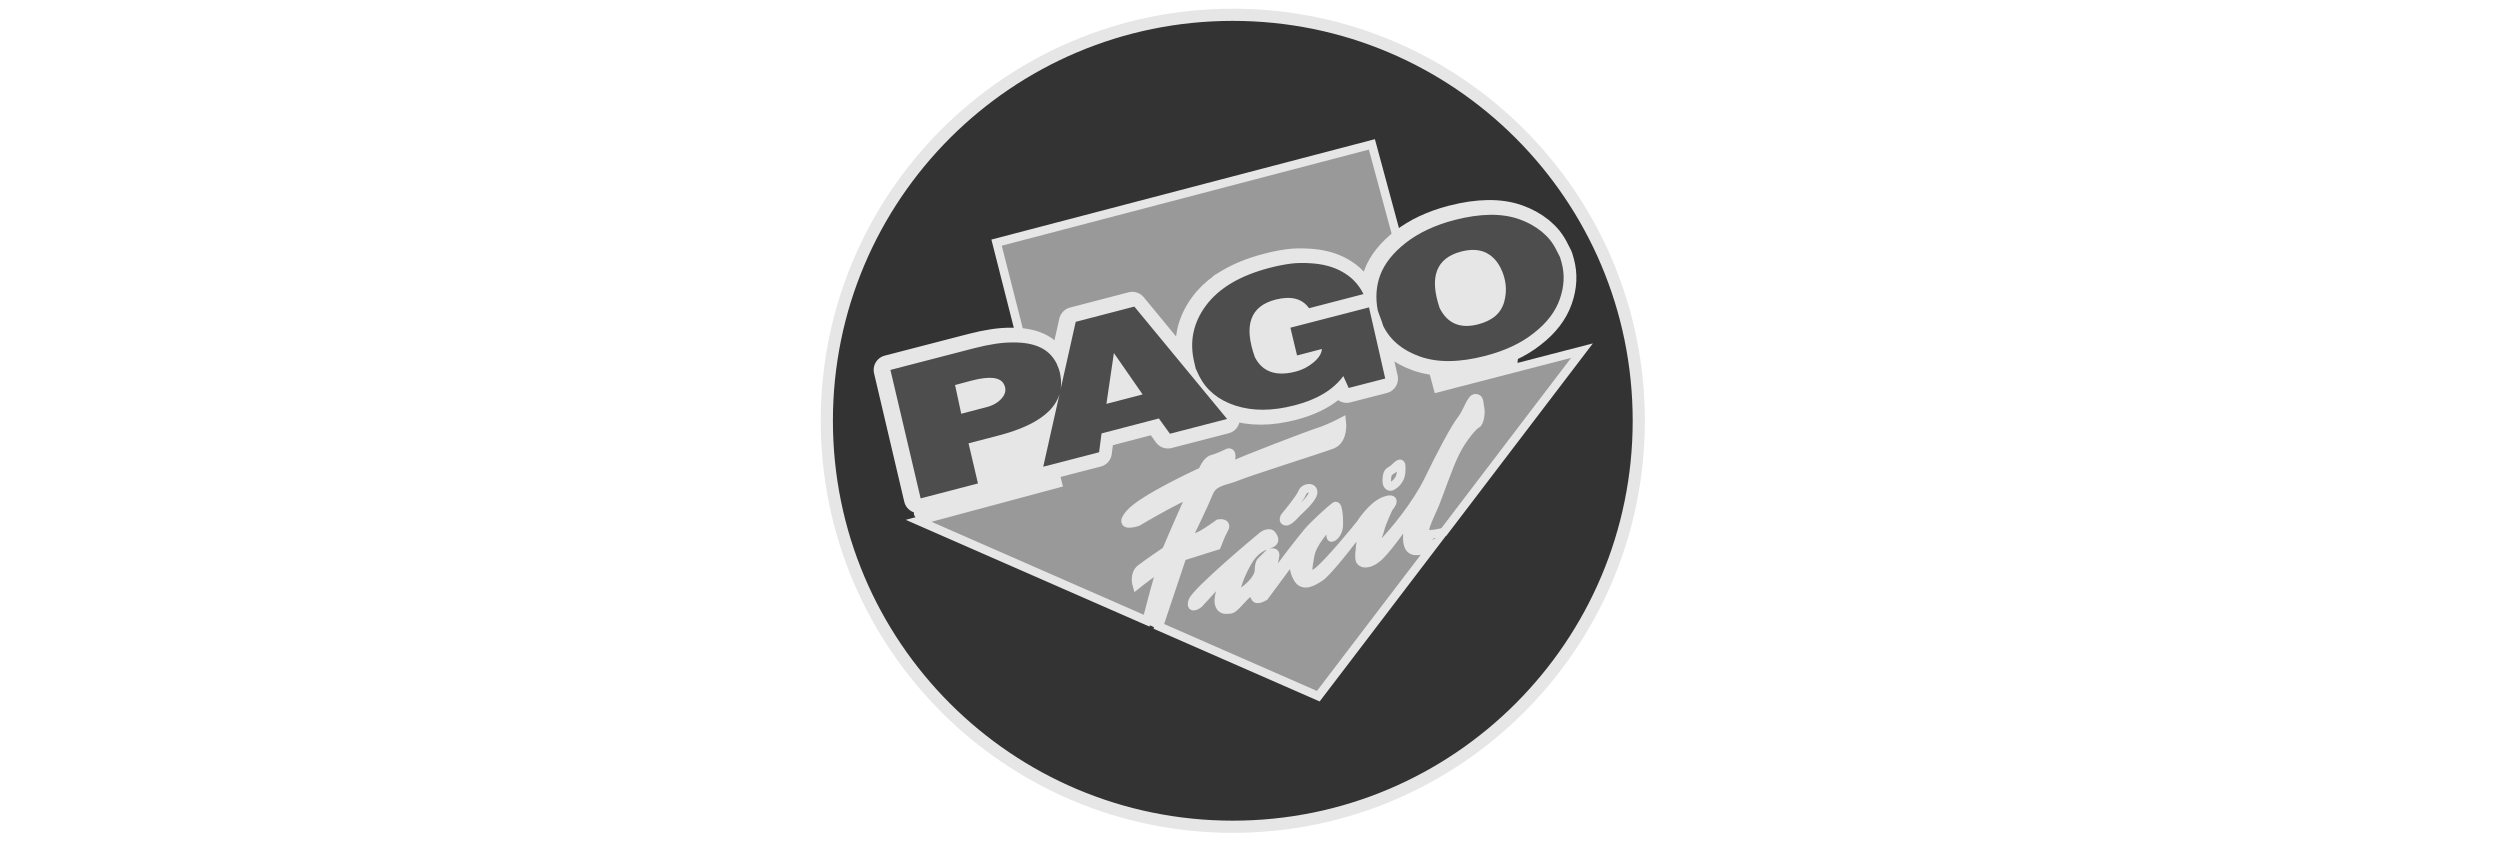
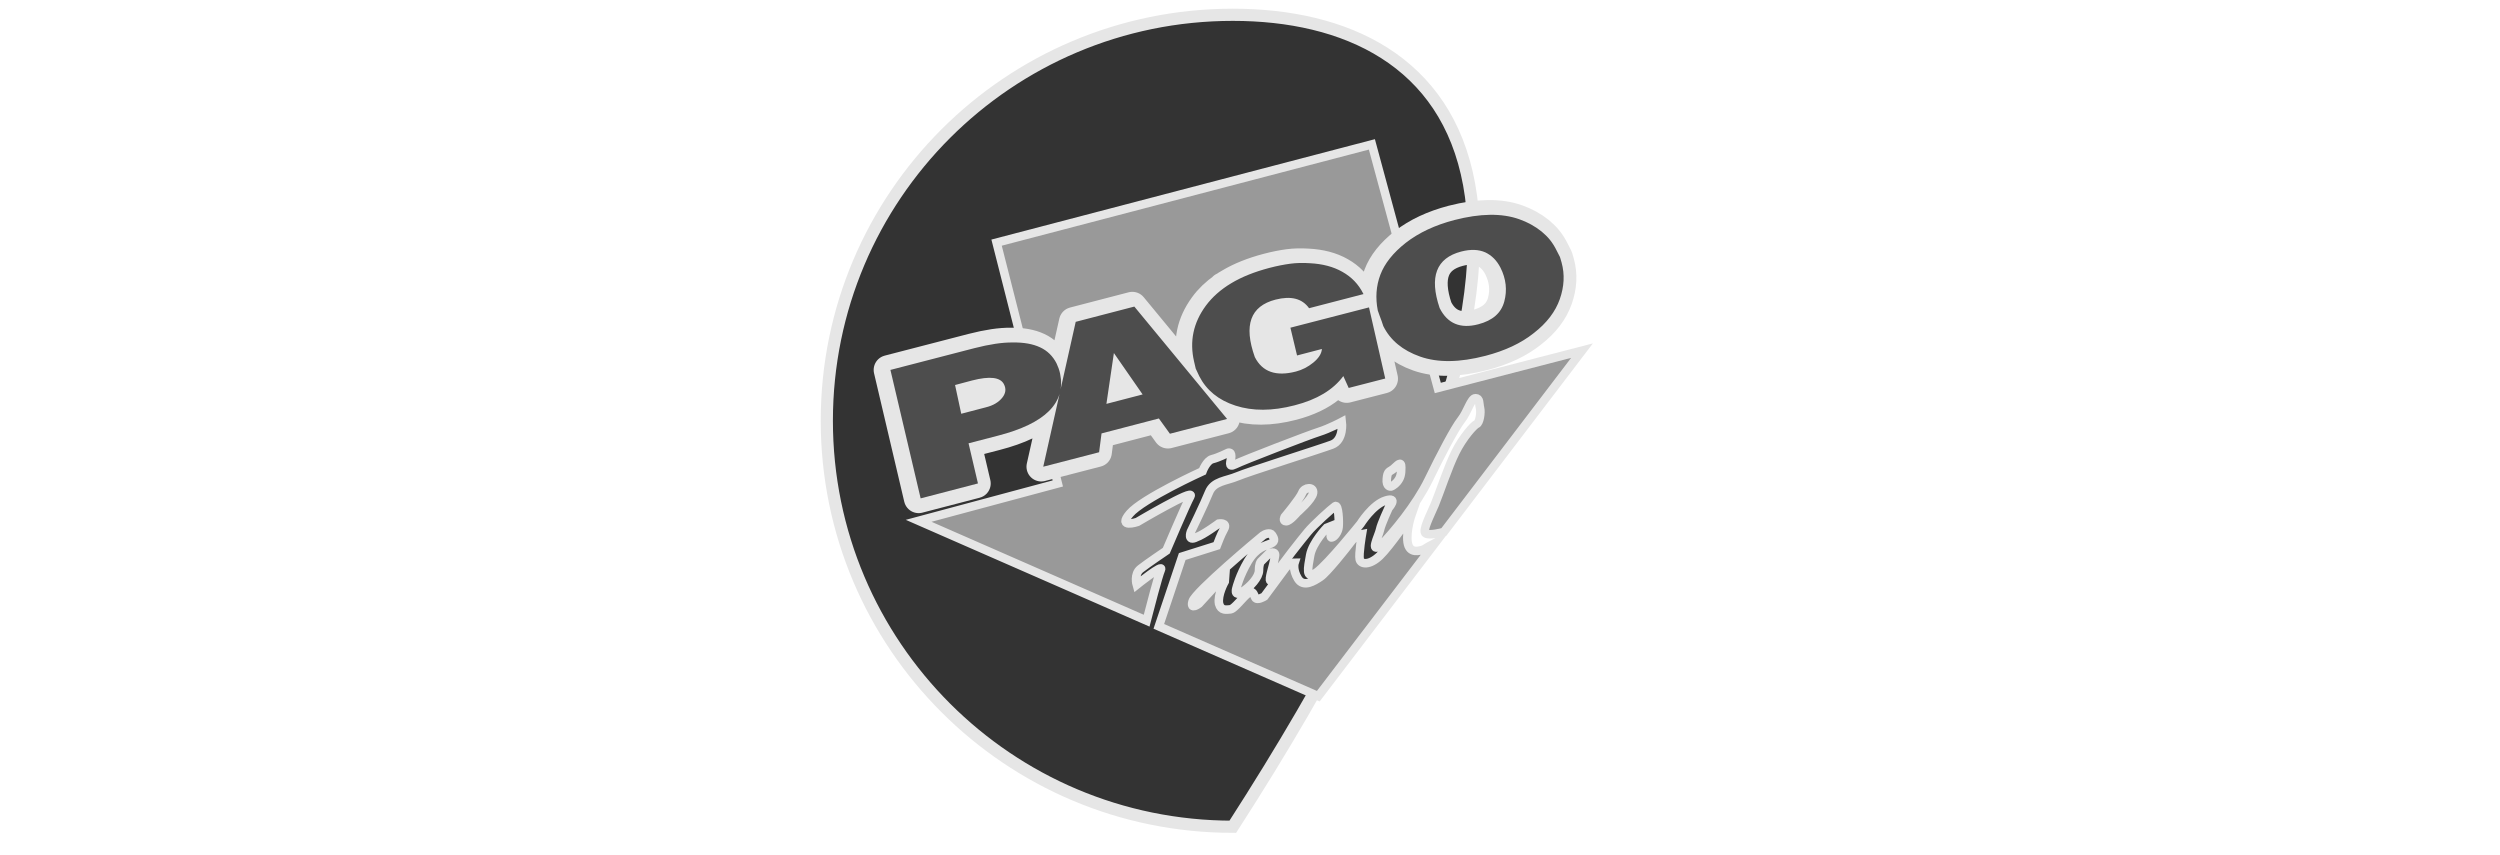
<svg xmlns="http://www.w3.org/2000/svg" width="117" height="40" viewBox="0 0 117 40" fill="none">
-   <path d="M57.695 38.692C68.189 38.692 76.695 30.186 76.695 19.692C76.695 9.199 68.189 0.692 57.695 0.692C47.202 0.692 38.695 9.199 38.695 19.692C38.695 30.186 47.202 38.692 57.695 38.692Z" fill="#333333" stroke="#E6E6E6" stroke-width="0.57" stroke-miterlimit="10" />
-   <path d="M45.998 24.891C45.998 24.891 52.792 29.299 57.428 30.705C62.3 29.793 66.282 26.578 69.094 22.892C71.906 19.206 70.956 12.191 70.956 12.191L68.805 10.892C68.805 10.892 60.005 18.393 59.708 19.692C59.412 20.992 52.61 21.889 52.61 21.889L50.094 18.59L44.592 18.788L42.973 23.72C42.973 23.72 41.597 24.594 45.998 24.891Z" fill="#E6E6E6" />
+   <path d="M57.695 38.692C76.695 9.199 68.189 0.692 57.695 0.692C47.202 0.692 38.695 9.199 38.695 19.692C38.695 30.186 47.202 38.692 57.695 38.692Z" fill="#333333" stroke="#E6E6E6" stroke-width="0.57" stroke-miterlimit="10" />
  <path d="M46.64 11.355L64.204 6.757L67.289 18.157L74.038 16.409L67.571 24.898L67.502 24.913C67.502 24.913 66.909 25.073 66.727 24.966C66.537 24.86 66.94 24.108 67.153 23.598C67.365 23.089 67.768 21.858 68.118 21.159C68.467 20.46 68.977 19.897 69.106 19.844C69.243 19.791 69.319 19.312 69.265 19.092C69.212 18.879 69.265 18.636 69.053 18.636C68.84 18.636 68.68 19.282 68.384 19.654C68.087 20.026 67.419 21.296 66.856 22.458C66.294 23.621 65.192 24.951 64.645 25.498C64.052 25.962 64.531 25.065 64.584 24.792C64.637 24.526 64.987 23.773 64.987 23.773C64.987 23.773 65.465 23.234 64.85 23.424C64.234 23.614 63.672 24.518 63.672 24.518C63.672 24.518 62.144 26.418 61.612 26.79C61.08 27.163 61.209 26.578 61.316 25.985C61.422 25.392 62.091 24.7 62.091 24.7L62.357 24.594C62.357 24.594 62.197 25.187 62.327 25.156C62.463 25.126 62.623 24.89 62.646 24.678C62.676 24.465 62.646 23.583 62.486 23.69C62.327 23.796 61.468 24.571 61.202 24.898C60.936 25.217 59.971 26.426 59.621 26.988C59.271 27.55 59.515 26.692 59.515 26.692C59.515 26.692 59.651 26.213 59.674 25.992C59.697 25.78 59.408 25.886 59.408 25.886L59.005 26.289C59.005 26.289 58.922 26.372 58.922 26.692C58.922 27.011 58.519 27.467 58.116 27.71C57.713 27.953 57.873 27.497 57.873 27.497C57.873 27.497 58.01 26.935 58.405 26.266C58.808 25.597 59.233 25.544 59.477 25.438C59.72 25.331 59.613 25.172 59.53 25.035C59.446 24.898 59.188 24.997 59.104 25.065C58.922 25.21 55.943 27.702 55.813 28.143C55.684 28.584 56.11 28.25 56.11 28.25L57.288 26.965L57.341 26.904L57.318 27.216C57.318 27.216 56.969 27.832 57.052 28.257C57.143 28.599 57.402 28.531 57.592 28.516C57.782 28.485 58.154 27.961 58.397 27.778C58.641 27.588 58.663 27.809 58.747 27.968C58.831 28.128 59.173 27.915 59.173 27.915C59.173 27.915 59.978 26.821 60.161 26.578C60.351 26.334 60.586 26.334 60.586 26.334C60.586 26.334 60.48 26.654 60.746 27.087C61.012 27.512 61.498 27.193 61.787 27.003C62.083 26.813 63.018 25.635 63.231 25.346C63.444 25.05 63.74 24.997 63.74 24.997C63.74 24.997 63.581 25.932 63.634 26.175C63.687 26.418 64.09 26.471 64.569 26.015C65.047 25.559 66.058 24.077 66.058 24.077C66.058 24.077 65.8 24.814 65.876 25.377C65.959 25.939 66.438 25.78 66.643 25.711C66.811 25.597 67.001 25.498 67.16 25.415L61.696 32.582L54.233 29.314C54.476 28.599 55.297 26.129 55.327 26.046C56.148 25.787 56.946 25.536 56.946 25.536C57.022 25.346 57.113 25.073 57.288 24.754C57.463 24.434 57.037 24.503 57.037 24.503C57.037 24.503 56.315 25.035 55.996 25.141C55.555 25.369 55.73 24.89 55.73 24.89C55.73 24.89 56.368 23.576 56.581 23.044C56.794 22.512 57.394 22.512 57.896 22.299C58.39 22.086 61.764 21.022 62.334 20.809C62.904 20.596 62.798 19.745 62.798 19.745C62.798 19.745 62.197 20.064 61.734 20.209C61.27 20.353 58.147 21.554 57.797 21.736C57.44 21.911 57.622 21.592 57.622 21.349C57.622 21.098 57.447 21.204 57.447 21.204C57.447 21.204 57.022 21.417 56.741 21.486C56.459 21.554 56.277 22.056 56.277 22.056C56.277 22.056 53.473 23.332 52.872 24.039C52.272 24.746 53.229 24.427 53.229 24.427C53.229 24.427 55.927 22.831 55.715 23.218C55.502 23.606 54.582 25.772 54.582 25.772C54.582 25.772 53.693 26.372 53.374 26.623C53.055 26.874 53.199 27.368 53.199 27.368C53.199 27.368 54.476 26.342 54.331 26.661C54.21 26.927 53.799 28.523 53.663 29.048L42.992 24.374L49.505 22.626L46.64 11.355ZM60.123 24.191C60.123 24.191 60.837 23.34 60.943 23.066C61.042 22.793 61.491 22.762 61.453 23.066C61.415 23.37 60.7 23.986 60.7 23.986C60.7 23.986 60.358 24.396 60.191 24.396C60.016 24.396 60.123 24.191 60.123 24.191ZM65.093 22.77C65.093 22.77 64.865 22.8 64.903 22.413C64.933 22.025 65.032 22.094 65.222 21.934C65.412 21.774 65.579 21.546 65.579 21.873C65.579 22.192 65.549 22.352 65.389 22.55C65.222 22.74 65.093 22.77 65.093 22.77Z" fill="#999999" stroke="#E6E6E6" stroke-width="0.4" stroke-miterlimit="10" />
  <path d="M41.578 17.312L45.507 16.294C46.222 16.111 46.822 16.02 47.309 16.028C47.818 16.02 48.243 16.096 48.585 16.256C48.927 16.415 49.178 16.666 49.353 17.008C49.421 17.152 49.482 17.312 49.52 17.494C49.794 18.855 48.821 19.82 46.609 20.39L45.234 20.747L45.675 22.625L42.992 23.324L41.578 17.312ZM57.242 13.436H57.264C57.348 13.375 57.439 13.315 57.538 13.261C58.032 12.965 58.625 12.729 59.316 12.547C59.689 12.448 60.016 12.387 60.297 12.349C60.578 12.311 60.89 12.304 61.224 12.326C61.802 12.357 62.311 12.486 62.736 12.729C63.17 12.973 63.489 13.307 63.709 13.74L63.724 13.771L62.273 14.15V14.835L63.975 14.394L64.735 17.723L63.025 18.163L62.775 17.608C62.63 17.799 62.463 17.973 62.273 18.133V18.14H62.258C61.802 18.513 61.217 18.787 60.495 18.977C59.446 19.25 58.526 19.25 57.728 18.992C56.93 18.733 56.368 18.27 56.041 17.616L55.874 17.259L55.798 16.932C55.577 15.982 55.76 15.116 56.345 14.318C56.581 13.991 56.885 13.702 57.242 13.451V13.436ZM44.603 18.019L44.892 19.364L46.054 19.06C46.389 18.977 46.64 18.825 46.807 18.619C46.974 18.414 47.005 18.201 46.891 17.981C46.723 17.654 46.229 17.593 45.401 17.806L44.603 18.019ZM50.25 15.062L52.993 14.348L57.333 19.607L54.658 20.299L54.141 19.584L51.458 20.284L51.344 21.165L48.73 21.842L50.25 15.062ZM51.686 18.901L53.381 18.46L52.036 16.522L51.686 18.901ZM67.973 10.297C69.181 9.986 70.192 9.971 71.005 10.259C71.393 10.396 71.743 10.586 72.054 10.837C72.198 10.959 72.335 11.088 72.449 11.232C72.563 11.377 72.67 11.544 72.761 11.734L72.913 12.03L72.989 12.289C73.141 12.843 73.111 13.413 72.905 13.998C72.7 14.584 72.297 15.116 71.689 15.587C71.089 16.066 70.337 16.415 69.432 16.651C68.209 16.97 67.19 16.978 66.369 16.689C65.549 16.4 64.971 15.921 64.644 15.26L64.568 15.032L64.469 14.766L64.386 14.53C64.272 13.938 64.31 13.383 64.507 12.858C64.705 12.334 65.1 11.832 65.701 11.361C66.308 10.89 67.069 10.533 67.973 10.297ZM68.292 11.772C67.122 12.076 66.787 12.957 67.281 14.416C67.646 15.146 68.254 15.397 69.09 15.177C69.759 15.002 70.162 14.652 70.306 14.113C70.451 13.573 70.39 13.049 70.131 12.532C69.957 12.19 69.721 11.954 69.417 11.81C69.105 11.673 68.733 11.658 68.292 11.772Z" fill="#E6E6E6" stroke="#E6E6E6" stroke-width="1.381" stroke-miterlimit="2.613" stroke-linecap="round" stroke-linejoin="round" />
  <path d="M41.672 17.312L45.601 16.294C46.316 16.111 46.916 16.02 47.402 16.028C47.911 16.02 48.337 16.096 48.679 16.256C49.021 16.415 49.272 16.666 49.447 17.008C49.515 17.152 49.576 17.312 49.614 17.494C49.888 18.855 48.915 19.82 46.703 20.39L45.328 20.747L45.768 22.625L43.086 23.324L41.672 17.312ZM44.697 18.019L44.986 19.364L46.148 19.06C46.483 18.977 46.733 18.825 46.901 18.619C47.068 18.414 47.098 18.201 46.984 17.981C46.817 17.654 46.323 17.593 45.495 17.806L44.697 18.019ZM50.343 15.062L53.087 14.348L57.427 19.607L54.752 20.299L54.235 19.584L51.552 20.284L51.438 21.165L48.824 21.842L50.343 15.062ZM51.78 18.901L53.475 18.46L52.13 16.522L51.78 18.901ZM60.702 16.636L60.391 15.336L64.069 14.386L64.829 17.715L63.119 18.156L62.868 17.601C62.389 18.247 61.63 18.703 60.588 18.969C59.539 19.242 58.62 19.242 57.822 18.984C57.024 18.726 56.462 18.262 56.127 17.608L55.96 17.251L55.884 16.924C55.663 15.975 55.846 15.108 56.431 14.31C56.735 13.9 57.13 13.55 57.624 13.254C58.118 12.957 58.711 12.722 59.403 12.539C59.775 12.441 60.102 12.38 60.383 12.342C60.664 12.304 60.976 12.296 61.31 12.319C61.888 12.349 62.397 12.479 62.823 12.722C63.256 12.965 63.575 13.299 63.795 13.732L63.811 13.763L61.265 14.424C60.938 13.968 60.421 13.839 59.699 14.021C58.514 14.325 58.194 15.222 58.726 16.712C59.076 17.403 59.714 17.631 60.649 17.388C60.938 17.312 61.212 17.175 61.462 16.97C61.713 16.765 61.85 16.552 61.865 16.332L60.702 16.636ZM68.067 10.297C69.275 9.986 70.286 9.971 71.099 10.259C71.487 10.396 71.836 10.586 72.148 10.837C72.292 10.959 72.429 11.088 72.543 11.232C72.657 11.377 72.763 11.544 72.855 11.734L73.007 12.03L73.083 12.289C73.235 12.843 73.204 13.413 72.999 13.998C72.794 14.584 72.391 15.116 71.783 15.587C71.183 16.066 70.43 16.415 69.526 16.651C68.302 16.97 67.284 16.978 66.463 16.689C65.642 16.4 65.065 15.921 64.738 15.26L64.662 15.032L64.563 14.766L64.48 14.53C64.365 13.938 64.403 13.383 64.601 12.858C64.799 12.334 65.194 11.832 65.794 11.361C66.402 10.89 67.162 10.533 68.067 10.297ZM68.386 11.772C67.216 12.076 66.881 12.957 67.375 14.416C67.74 15.146 68.348 15.397 69.184 15.177C69.853 15.002 70.255 14.652 70.4 14.113C70.544 13.581 70.484 13.049 70.225 12.532C70.05 12.19 69.815 11.954 69.511 11.81C69.199 11.673 68.827 11.658 68.386 11.772Z" fill="#4D4D4D" />
</svg>